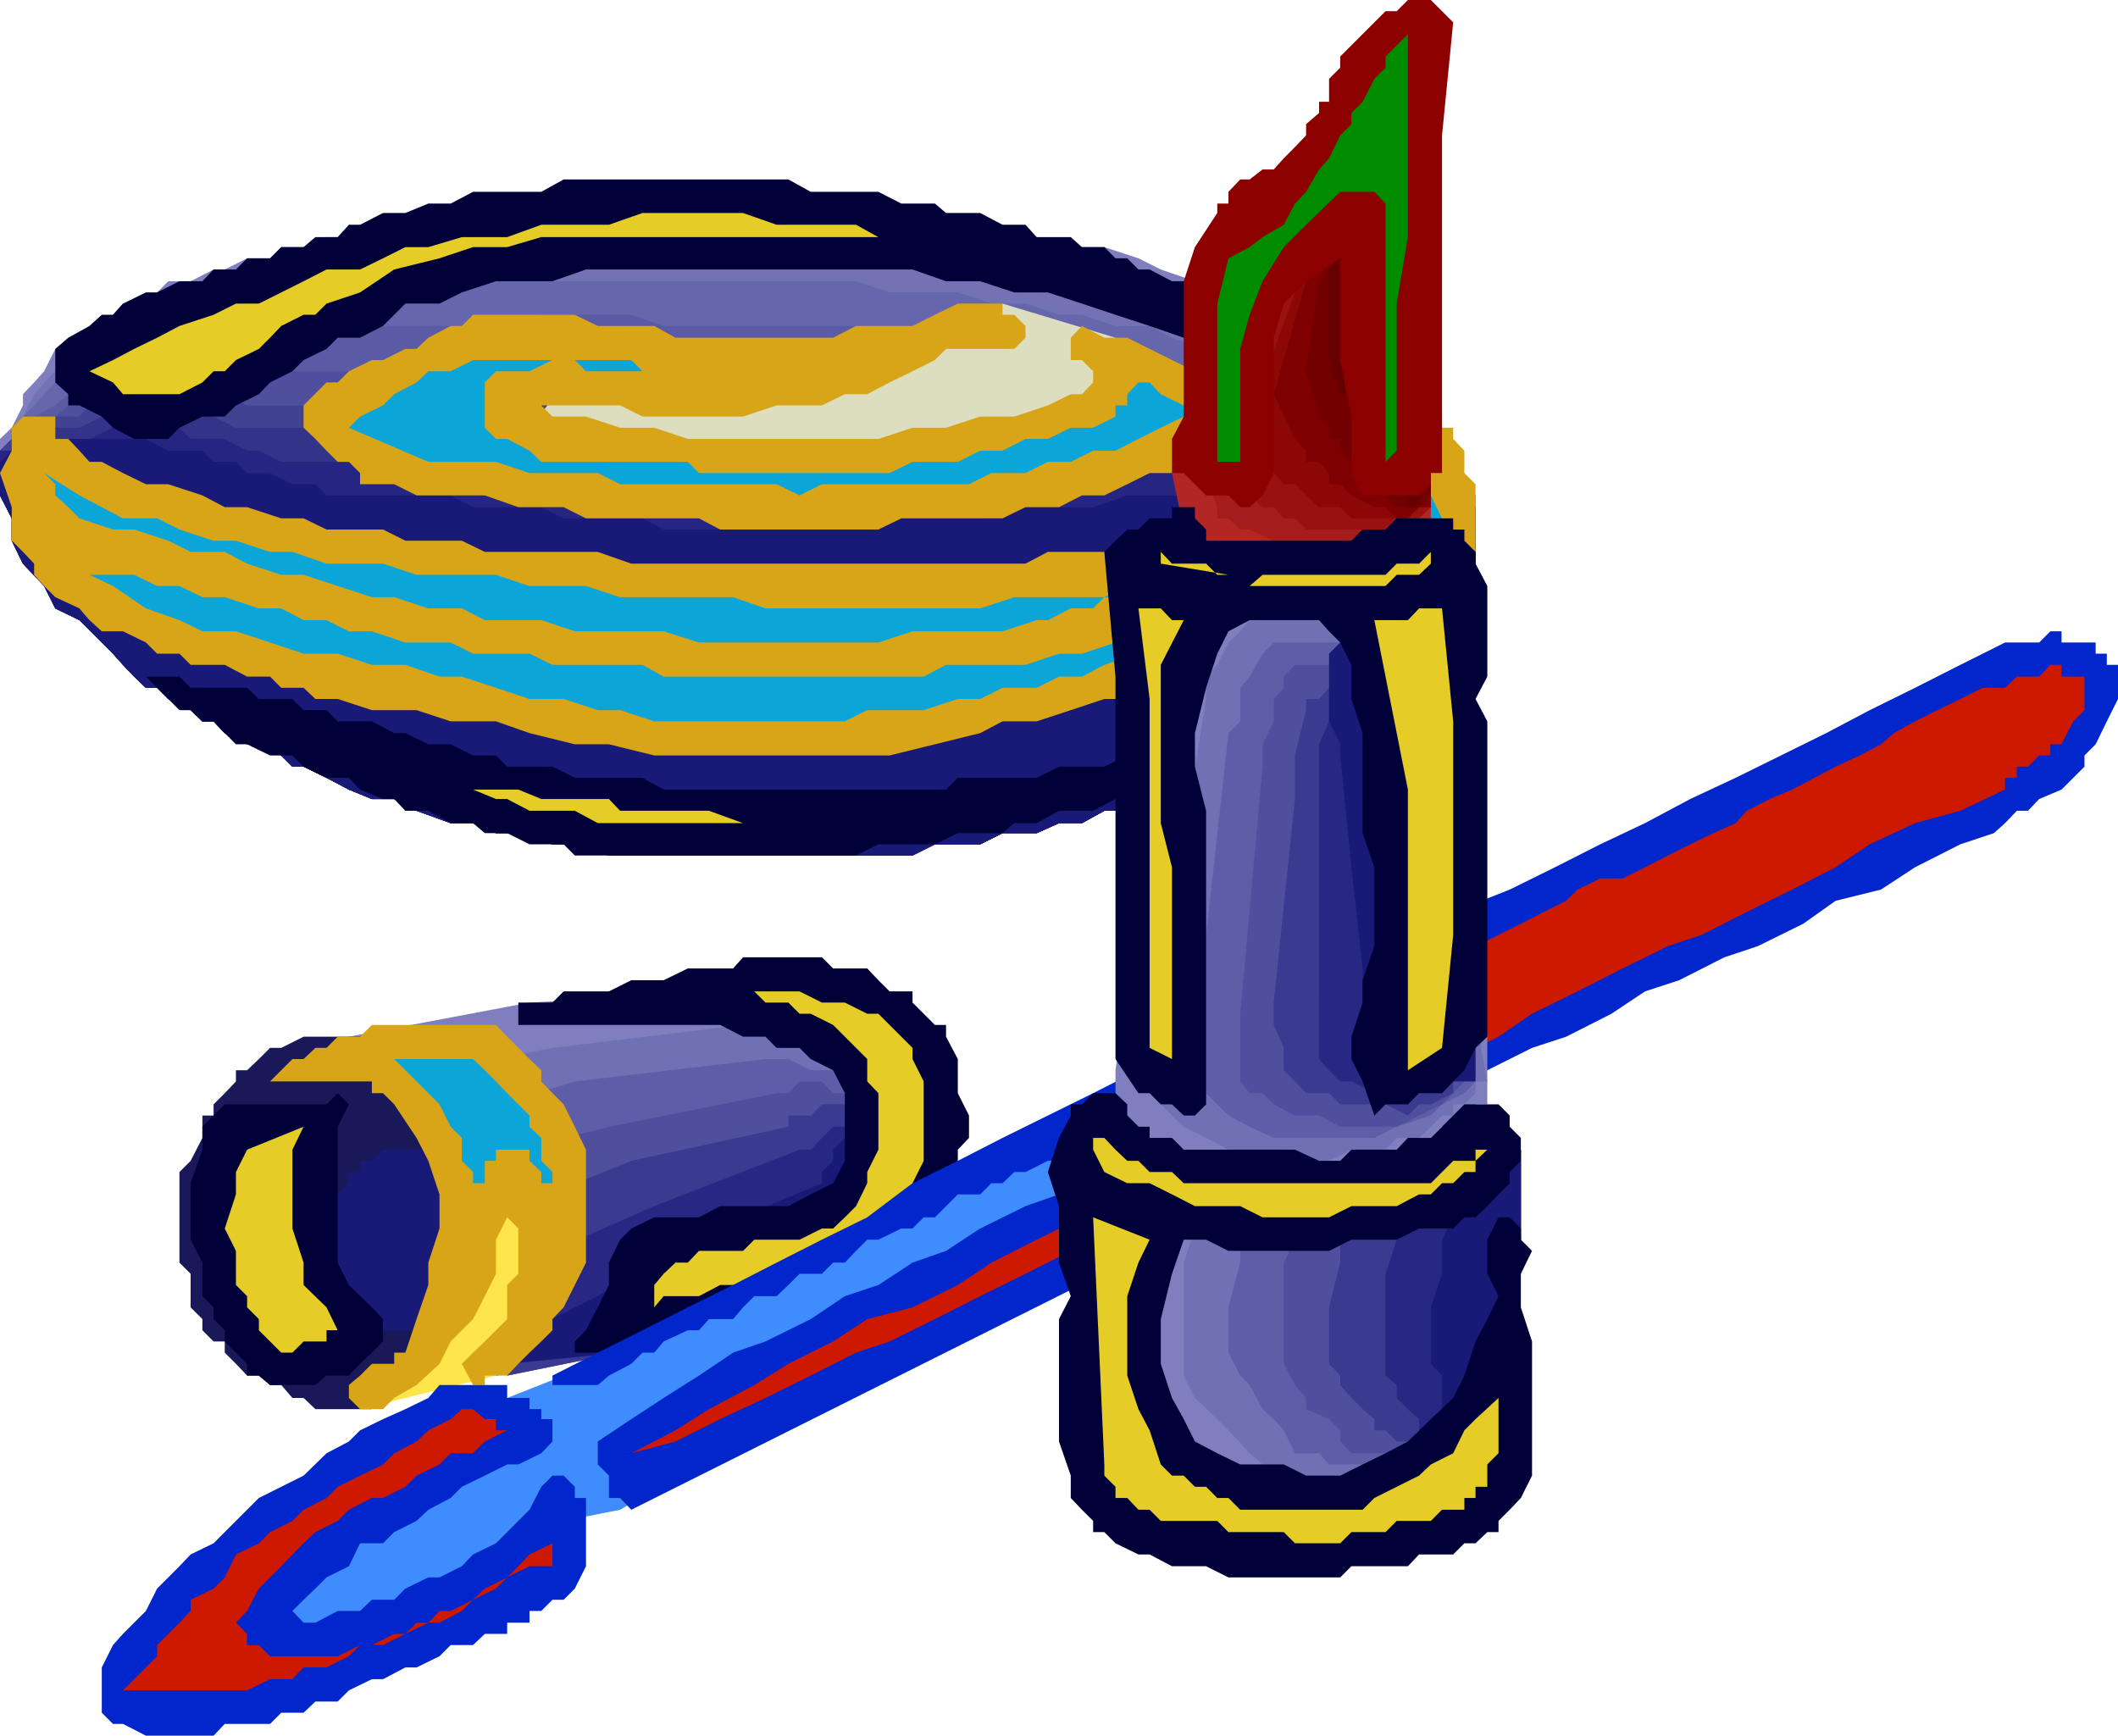
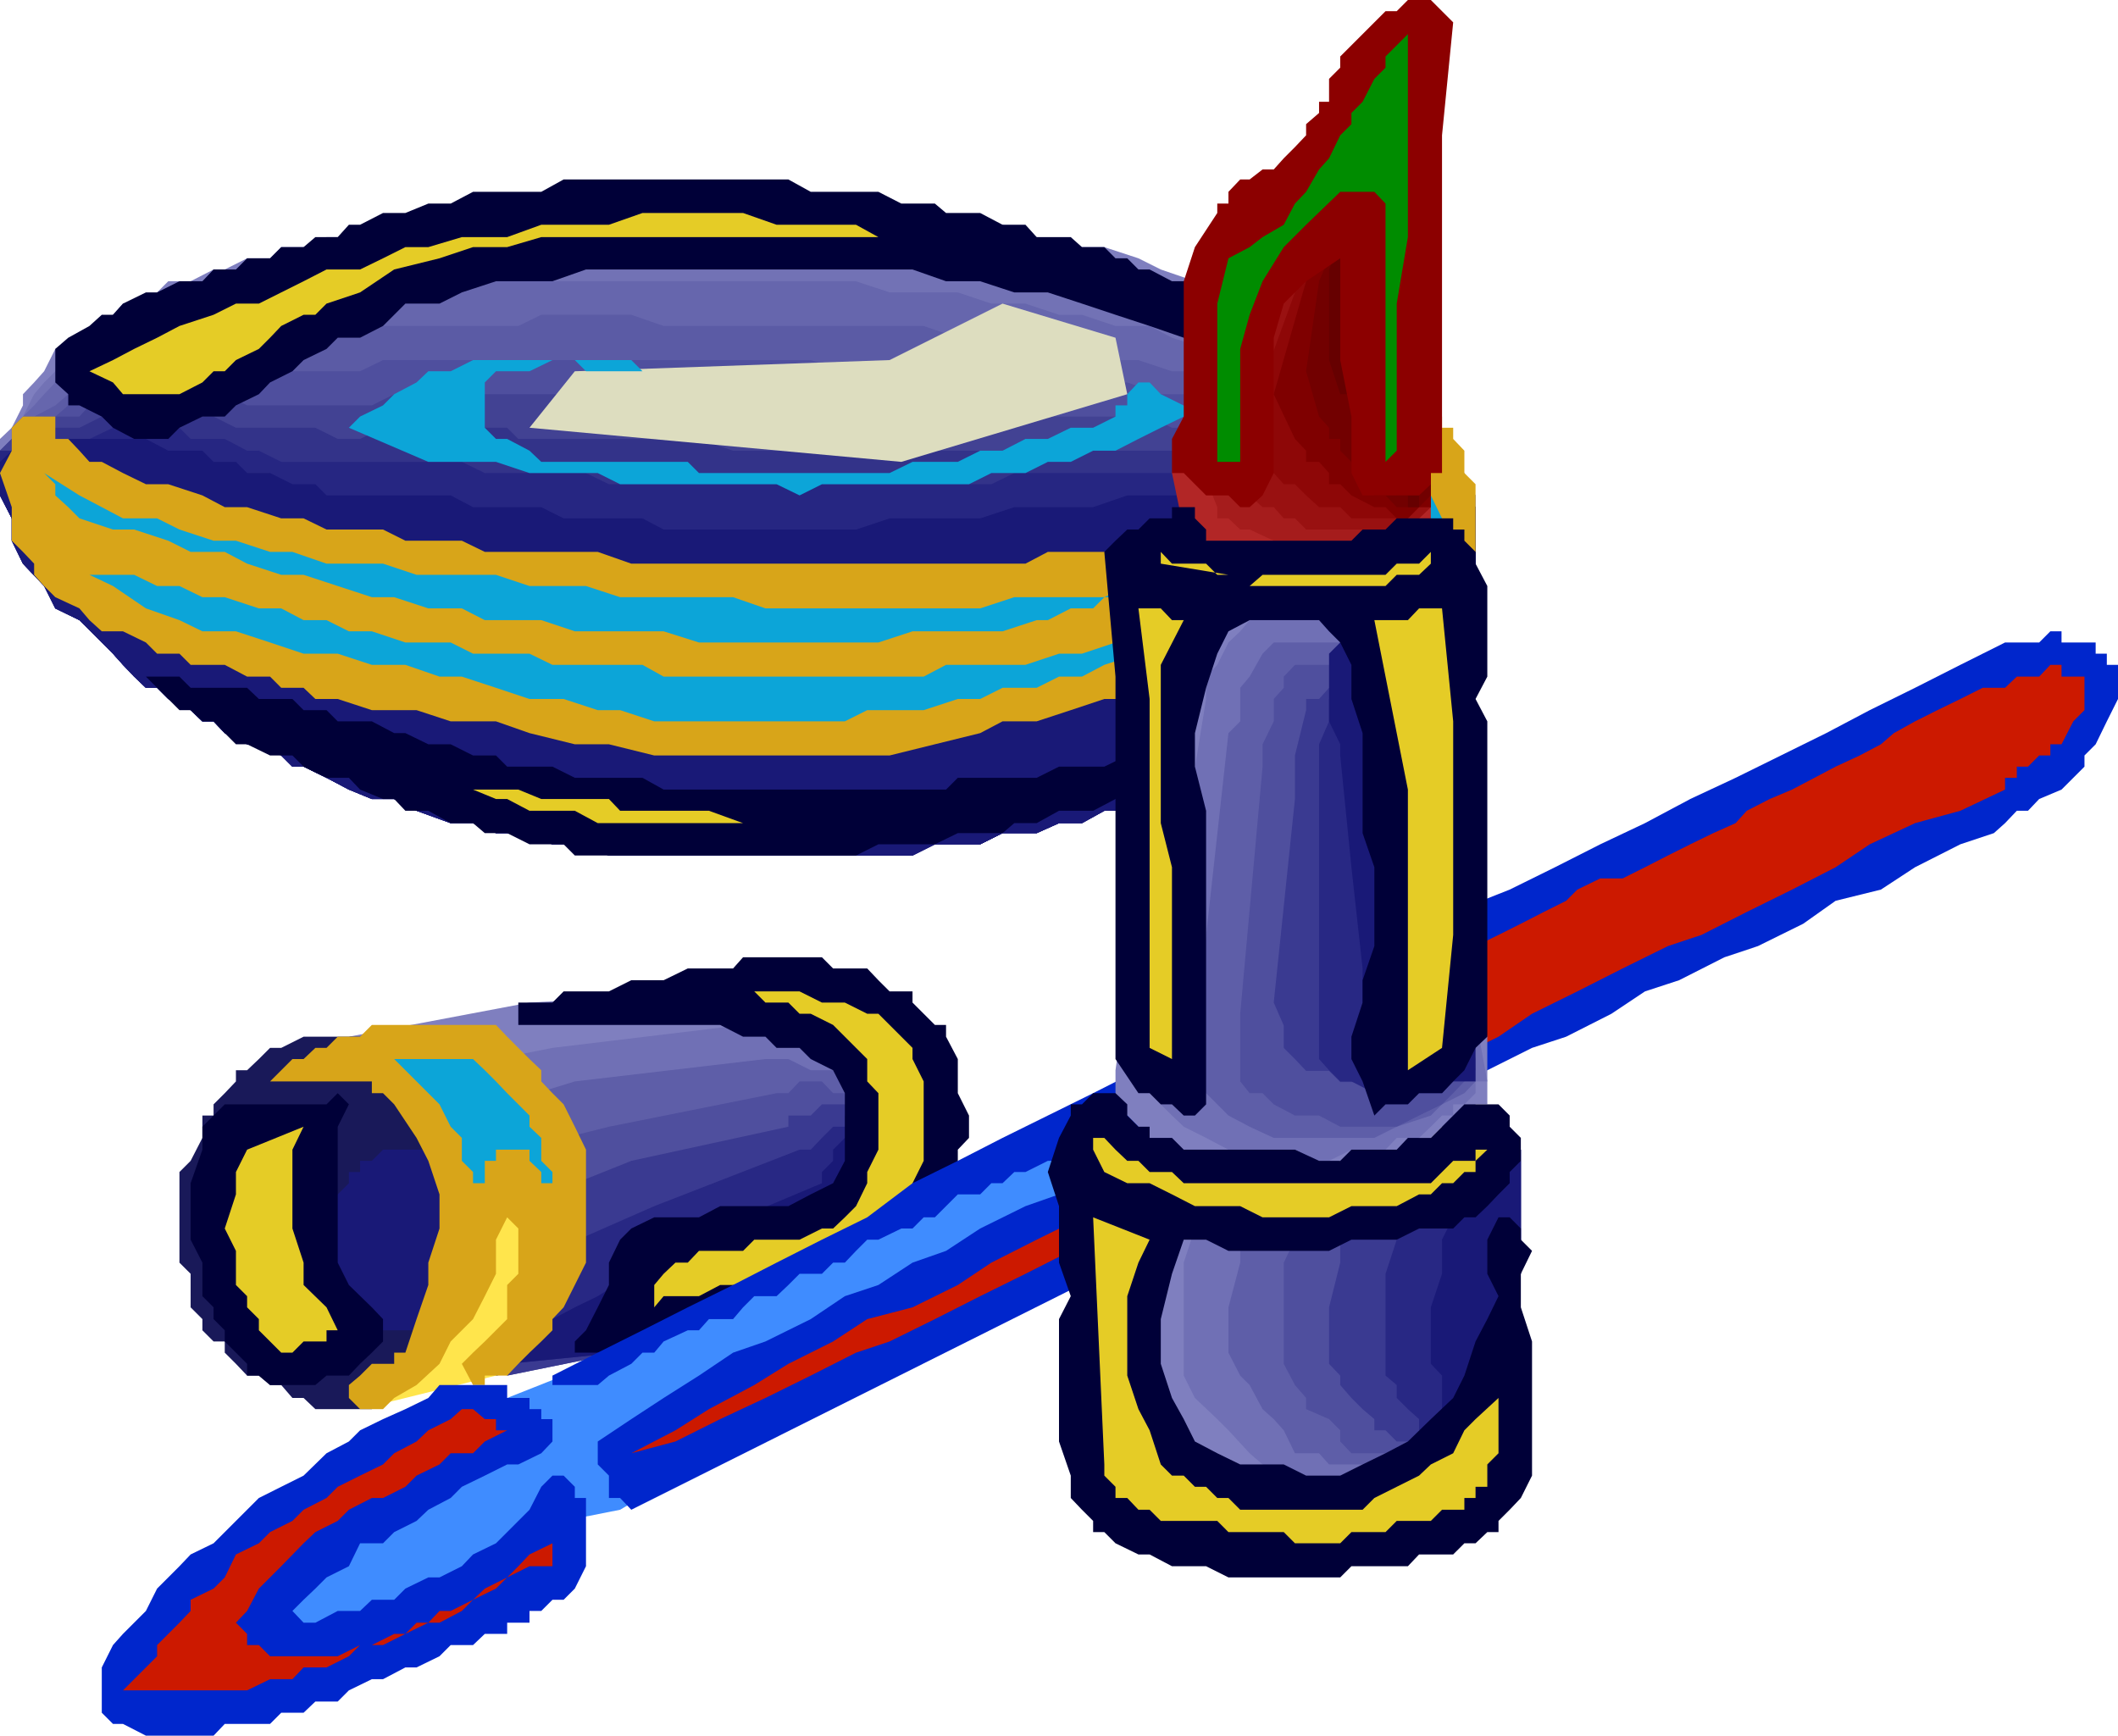
<svg xmlns="http://www.w3.org/2000/svg" width="360" height="295">
  <path fill="#7f7fbf" d="m17.3 109.2 1.903 1.902 1.7 1.898 1.898 2 2 1.902h1.902l1.899 1.899 3.8 1.898 2 1.903h1.899l1.902 2L42 126.5h2l3.8 1.902 1.903 1.899h1.899l3.898 1.898 3.8 2 3.903 1.602H67l3.8 2 5.802 2.101h3.8l3.899 1.7h3.8l5.801 1.898h3.801l5.797 1.902h51.602l3.8-1.902h7.7l3.8-1.898h5.801l3.797-1.7h3.902l3.801-2.101h3.899l1.898-2h3.8l3.903-1.602 1.899-2h3.8l3.899-1.898 1.601-1.899 4.098-1.902h1.703l1.899-1.898 4.101-2 1.7-1.903 5.699-3.797 5.8-3.902 3.801-3.8 3.899-3.798L247 101.5l3.8-3.8V84.2l-1.898-3.798L247 78.5v-1.898l-1.898-2-3.899-1.903-1.902-3.797L237.402 67l-3.8-2-2-1.898-3.801-1.903-3.598-1.898-4.101-3.899L216.5 53.5l-4.098-1.898-5.5-1.903-3.8-1.898-5.801-2-3.801-1.899L187.703 42H182l-5.797-1.7-5.8-2.1h-5.7l-5.8-2h-5.7l-5.8-1.598H90l-3.797 1.597h-9.601l-3.801 2h-7.7l-5.8 2.102H55.5L51.602 42H47.8l-1.899 1.902H42l-3.797 1.899h-1.902l-3.899 2h-3.8L24.8 51.6h-3.899l-1.698 1.9-1.902 1.902-3.801 2-1.898 1.899h-2.2L7.5 63.1 5.8 65l-1.898 2v1.902L2 72.7l-2 1.903V84.2l2 3.903v3.8l1.902 3.899L7.5 99.6l1.902 3.801 4.098 2 3.8 3.797" />
  <path fill="#7272b5" d="m17.3 109.2 1.903 1.902 1.7 1.898 1.898 2 2 1.902h1.902l1.899 1.899 3.8 1.898 2 1.903h1.899l1.902 2L42 126.5h2l3.8 1.902 1.903 1.899h1.899l3.898 1.898 3.8 2 3.903 1.602H67l3.8 2 5.802 2.101h3.8l3.899 1.7h3.8l5.801 1.898h3.801l5.797 1.902h51.602l3.8-1.902h7.7l3.8-1.898h5.801l3.797-1.7h3.902l3.801-2.101h3.899l1.898-2h3.8l3.903-1.602 1.899-2h3.8l3.899-1.898 1.601-1.899 4.098-1.902h1.703l1.899-1.898 4.101-2 1.7-1.903 5.699-3.797 5.8-3.902 3.801-3.8 3.899-3.798L247 101.5l3.8-3.8V84.2l-1.898-1.9L247 80.403l-1.898-3.8-1.899-2-2-1.903-1.902-1.898-3.801-1.899L233.602 67l-3.899-2-3.8-1.898L222 61.199l-3.797-1.898-3.601-1.899-3.801-2h-3.899l-5.699-1.902-3.902-1.898-5.7-1.903-5.8-1.898H180l-3.797-2h-5.8l-5.7-1.899h-5.8l-7.7-1.902h-11.5L134 40.3H99.602L95.8 42H78.5l-3.797 1.902h-9.601l-3.899 1.899h-7.601l-3.899 2h-3.8L44 49.699h-7.7l-1.898 1.903H30.5L28.602 53.5H24.8l-2 1.902-3.598 2H17.3l-2.098 1.899-1.703 1.898h-1.898l-2.2 1.903L7.5 65l-1.7 2-1.898 3.8L2 72.7v1.902l-2 2v7.597l2 3.903v3.8l1.902 3.899L7.5 99.6l1.902 3.801 4.098 2 3.8 3.797" />
  <path fill="#6666ad" d="m17.3 109.2 1.903 1.902 1.7 1.898 1.898 2 2 1.902h1.902l1.899 1.899 3.8 1.898 2 1.903h1.899l1.902 2L42 126.5h2l3.8 1.902 1.903 1.899h1.899l3.898 1.898 3.8 2 3.903 1.602H67l3.8 2 5.802 2.101h3.8l3.899 1.7h3.8l5.801 1.898h3.801l5.797 1.902h51.602l3.8-1.902h7.7l3.8-1.898h5.801l3.797-1.7h3.902l3.801-2.101h3.899l1.898-2h3.8l3.903-1.602 1.899-2h3.8l3.899-1.898 1.601-1.899 4.098-1.902h1.703l1.899-1.898 4.101-2 1.7-1.903 5.699-3.797 5.8-3.902 3.801-3.8 3.899-3.798L247 101.5l3.8-3.8V86.2l-1.898-2v-1.9L247 80.403l-1.898-1.902-1.899-1.898-3.902-2-1.899-1.903-3.8-1.898-2-1.899L227.8 67h-3.598l-4.101-2-3.602-1.898-1.898-1.903H208.8l-3.8-1.898-5.797-1.899-3.8-2h-5.801l-5.7-1.902H180l-5.7-1.898h-5.8l-5.7-1.903h-11.597l-5.703-1.898H82.402L78.5 49.699H67l-3.797 1.903H51.602L47.8 53.5H42l-3.797 1.902h-5.8l-3.801 2h-1.899l-3.902 1.899h-1.899l-1.699 1.898h-1.902l-2.098 1.903H13.5L9.402 65 7.5 67l-1.7 1.902-1.898 1.899L2 72.699v1.903l-2 2v7.597l2 3.903v3.8l1.902 3.899L7.5 99.6l1.902 3.801 4.098 2 3.8 3.797" />
  <path fill="#5b5ba5" d="m17.3 109.2 1.903 1.902 1.7 1.898 1.898 2 2 1.902h1.902l1.899 1.899 3.8 1.898 2 1.903h1.899l1.902 2L42 126.5h2l3.8 1.902 1.903 1.899h1.899l3.898 1.898 3.8 2 3.903 1.602H67l3.8 2 5.802 2.101h3.8l3.899 1.7h3.8l5.801 1.898h3.801l5.797 1.902h51.602l3.8-1.902h7.7l3.8-1.898h5.801l3.797-1.7h3.902l3.801-2.101h3.899l1.898-2h3.8l3.903-1.602 1.899-2h3.8l3.899-1.898 1.601-1.899 4.098-1.902h1.703l1.899-1.898 4.101-2 1.7-1.903 5.699-3.797 5.8-3.902 3.801-3.8 3.899-3.798L247 101.5l3.8-3.8V86.2l-1.898-2L247 82.3l-1.898-1.898-1.899-1.902-2-1.898-1.902-2H235.5l-1.898-1.903-3.899-1.898h-3.8L222 68.902 220.102 67H216.5l-4.098-2h-5.5l-3.8-1.898h-3.899l-5.703-1.903h-5.797l-3.8-1.898h-5.801l-5.7-1.899h-9.601l-5.801-2h-44.2l-5.5-1.902H92l-3.898 1.902h-23l-3.899 2h-11.5l-3.8 1.899h-13.5L30.5 61.199h-7.7l-3.597 1.903h-1.902L15.203 65H13.5l-1.898 2-2.2 1.902-3.601 1.899H3.902L2 72.699v1.903l-2 2v7.597l2 3.903v3.8l1.902 3.899L7.5 99.6l1.902 3.801 4.098 2 3.8 3.797" />
  <path fill="#4f4f9e" d="m17.3 109.2 1.903 1.902 1.7 1.898 1.898 2 2 1.902h1.902l1.899 1.899 3.8 1.898 2 1.903h1.899l1.902 2L42 126.5h2l3.8 1.902 1.903 1.899h1.899l3.898 1.898 3.8 2 3.903 1.602H67l3.8 2 5.802 2.101h3.8l3.899 1.7h3.8l5.801 1.898h3.801l5.797 1.902h51.602l3.8-1.902h7.7l3.8-1.898h5.801l3.797-1.7h3.902l3.801-2.101h3.899l1.898-2h3.8l3.903-1.602 1.899-2h3.8l3.899-1.898 1.601-1.899 4.098-1.902h1.703l1.899-1.898 4.101-2 1.7-1.903 5.699-3.797 5.8-3.902 3.801-3.8 3.899-3.798L247 101.5l3.8-3.8V86.2l-1.898-2L247 82.3l-1.898-1.898h-1.899l-3.902-1.902-1.899-1.898-1.902-2h-3.898l-3.801-1.903H222l-3.797-1.898h-3.601l-3.801-1.899h-3.899L201.203 67h-3.902l-5.7-2h-15.398l-3.8-1.898h-28.801l-5.801-1.903H65.1l-3.898 1.903h-26.8L30.5 65H19.203l-1.902 2h-2.098l-3.601 1.902-2.2 1.899H7.5l-3.598 1.898v1.903H2l-2 2v7.597l2 3.903v3.8l1.902 3.899L7.5 99.6l1.902 3.801 4.098 2 3.8 3.797" />
  <path fill="#424293" d="m17.3 109.2 1.903 1.902 1.7 1.898 1.898 2 2 1.902h1.902l1.899 1.899 3.8 1.898 2 1.903h1.899l1.902 2L42 126.5h2l3.8 1.902 1.903 1.899h1.899l3.898 1.898 3.8 2 3.903 1.602H67l3.8 2 5.802 2.101h3.8l3.899 1.7h3.8l5.801 1.898h3.801l5.797 1.902h51.602l3.8-1.902h7.7l3.8-1.898h5.801l3.797-1.7h3.902l3.801-2.101h3.899l1.898-2h3.8l3.903-1.602 1.899-2h3.8l3.899-1.898 1.601-1.899 4.098-1.902h1.703l1.899-1.898 4.101-2 1.7-1.903 5.699-3.797 5.8-3.902 3.801-3.8 3.899-3.798L247 101.5l3.8-3.8V86.2l-1.898-2L247 82.3l-1.898-1.898h-3.899l-1.902-1.902H235.5l-1.898-1.898h-3.899l-1.902-2H216.5l-4.098-1.903h-13.199l-3.8-1.898h-25l-5.7-1.899H103.5L99.602 67H67l-3.797 1.902H42L38.203 67H22.801l-1.899 1.902h-5.699L13.5 70.801H9.402L7.5 72.699H5.8l-1.898 1.903H2l-2 2v7.597l2 3.903v3.8l1.902 3.899L7.5 99.6l1.902 3.801 4.098 2 3.8 3.797" />
  <path fill="#333389" d="m17.3 109.2 1.903 1.902 1.7 1.898 1.898 2 2 1.902h1.902l1.899 1.899 3.8 1.898 2 1.903h1.899l1.902 2L42 126.5h2l3.8 1.902 1.903 1.899h1.899l3.898 1.898 3.8 2 3.903 1.602H67l3.8 2 5.802 2.101h3.8l3.899 1.7h3.8l5.801 1.898h3.801l5.797 1.902h51.602l3.8-1.902h7.7l3.8-1.898h5.801l3.797-1.7h3.902l3.801-2.101h3.899l1.898-2h3.8l3.903-1.602 1.899-2h3.8l3.899-1.898 1.601-1.899 4.098-1.902h1.703l1.899-1.898 4.101-2 1.7-1.903 5.699-3.797 5.8-3.902 3.801-3.8 3.899-3.798L247 101.5l3.8-3.8V86.2l-1.898-2L247 82.3h-3.797l-2-1.898h-3.8L235.5 78.5h-9.598L222 76.602h-97.398l-5.801-2H88.1l-1.898-1.903h-21.1l-3.899 1.903h-3.8l-3.801-1.903h-13.5L36.3 70.801h-19l-3.8 1.898h-6l-1.7 1.903H3.903l-1.902 2H0v7.597l2 3.903v3.8l1.902 3.899L7.5 99.6l1.902 3.801 4.098 2 3.8 3.797" />
  <path fill="#262682" d="m17.3 109.2 1.903 1.902 1.7 1.898 1.898 2 2 1.902h1.902l1.899 1.899 3.8 1.898 2 1.903h1.899l1.902 2L42 126.5h2l3.8 1.902 1.903 1.899h1.899l3.898 1.898 3.8 2 3.903 1.602H67l3.8 2 5.802 2.101h3.8l3.899 1.7h3.8l5.801 1.898h3.801l5.797 1.902h51.602l3.8-1.902h7.7l3.8-1.898h5.801l3.797-1.7h3.902l3.801-2.101h3.899l1.898-2h3.8l3.903-1.602 1.899-2h3.8l3.899-1.898 1.601-1.899 4.098-1.902h1.703l1.899-1.898 4.101-2 1.7-1.903 5.699-3.797 5.8-3.902 3.801-3.8 3.899-3.798L247 101.5l3.8-3.8V86.2l-1.898-2H247l-3.797-1.9-2-1.898h-68.8l-3.903 1.899h-65l-3.898-1.899h-17.2L78.5 78.5H47.8L44 76.602h-2l-3.797-2h-5.8L30.5 72.699H19.203l-4 1.903h-11.3l-1.903 2H0v7.597l2 3.903v3.8l1.902 3.899L7.5 99.6l1.902 3.801 4.098 2 3.8 3.797" />
  <path fill="#191977" d="m17.3 109.2 1.903 1.902 1.7 1.898 1.898 2 2 1.902h1.902l1.899 1.899 3.8 1.898 2 1.903h1.899l1.902 2L42 126.5h2l3.8 1.902 1.903 1.899h1.899l3.898 1.898 3.8 2 3.903 1.602H67l3.8 2 5.802 2.101h3.8l3.899 1.7h3.8l5.801 1.898h3.801l5.797 1.902h51.602l3.8-1.902h7.7l3.8-1.898h5.801l3.797-1.7h3.902l3.801-2.101h3.899l1.898-2h3.8l3.903-1.602 1.899-2h3.8l3.899-1.898 1.601-1.899 4.098-1.902h1.703l1.899-1.898 4.101-2 1.7-1.903 5.699-3.797 5.8-3.902 3.801-3.8 3.899-3.798L247 101.5l3.8-3.8V86.2l-1.898-2h-3.8l-1.899-1.9H235.5l-1.898-1.898h-3.899l-1.902 1.899h-13.2l-3.8 1.898h-19.2l-5.8 2h-13.399l-5.8 1.903h-15.399L145.5 90h-32.7l-3.597-1.898H95.801L92 86.199H80.402l-3.8-2H55.5l-1.898-1.898h-3.899l-3.8-1.899H42L40.102 78.5H36.3l-1.899-1.898h-5.8l-3.801-2H3.902l-1.902 2L0 78.5v5.7l2 3.902v3.8l1.902 3.899L7.5 99.6l1.902 3.801 4.098 2 3.8 3.797" />
  <path fill="#ddddbf" d="m170.402 51.602 19.2 5.8 2 9.598-38.399 11.5L90 72.7l7.703-9.598 53.5-1.903 19.2-9.597" />
  <path fill="#000038" d="M233.602 65v5.8l-5.801-1.898L222 67l-5.5-3.898-5.7-1.903-3.898-1.898-5.699-1.899-5.8-2-5.801-1.902-5.7-1.898-5.8-1.903h-5.7l-5.8-1.898H160.8l-5.7-2H99.6l-5.699 2H84.3l-5.8 1.898-3.797 1.903h-5.8l-3.801 3.8-3.899 2h-3.8L55.5 59.301l-3.898 1.898-1.899 1.903-3.8 1.898L44 67l-3.898 1.902-1.899 1.899h-3.8L30.5 72.699l-1.898 1.903H22.8l-3.598-1.903-1.902-1.898-3.801-1.899h-1.898V67l-2.2-2v-5.7l2.2-1.898 3.601-2L17.3 53.5h1.902l1.7-1.898 3.898-1.903h1.902l3.797-1.898h3.902l1.899-2h3.8l1.9-1.899h3.902L47.801 42h3.8l2-1.7h3.801l1.899-2.1h1.902l3.899-2h3.8l3.899-1.598h3.8l3.801-2H92l3.8-2.102H134l3.8 2.102h11.5l3.903 2h5.7l1.898 1.597h5.8l3.801 2h3.899l1.902 2.102H182L183.902 42h3.801l1.899 1.902h2l1.898 1.899h1.902l3.801 2h3.899L205 49.699l3.8 1.903 3.602 1.898h4.098l3.602 1.902 4.101 3.899 1.7 1.898 3.8 1.903L233.602 65" />
  <path fill="#e5cc26" d="M155.102 40.3H92L86.203 42h-5.8l-5.7 1.902L67 45.801l-5.797 3.898-5.703 1.903-1.898 1.898h-2L47.8 55.402l-1.899 2L44 59.301l-3.898 1.898-1.899 1.903h-1.902L34.402 65 30.5 67h-9.598l-1.699-2-4-1.898 4-1.903 3.598-1.898 3.902-1.899 3.797-2 5.8-1.902 3.802-1.898H44l3.8-1.903 3.802-1.898 3.898-2h5.703l3.899-1.899 3.8-1.902h3.899l5.699-1.7h7.703L92 38.2h11.5l5.703-2h17.098l5.699 2h13.5l3.8 2.1h5.802" />
-   <path fill="#d8a519" d="M174.3 55.402v2l-1.898 1.899h-11.601l-1.899 1.898-3.8 1.903L151.203 65l-3.8 2h-3.801l-3.899 1.902H132l-5.7 1.899h-17.097l-3.8-1.899H92l1.902 1.899h5.7l5.8 1.898h5.801l5.7 1.903H149.3l5.8-1.903h5.7l5.8-1.898h5.801l5.7-1.899L182 67h1.902l1.899-2v-1.898l-1.899-1.903H182v-3.797l1.902-2 3.801 2h3.899l7.601 3.797 3.899 1.903L205 65l3.8 2 3.602 3.8-1.601 1.9-2 1.902-1.899 2H205l-1.898 1.898h-1.899l-2 1.902h-3.8l-3.801 1.899-3.899 1.898h-3.8l-3.903 2h-5.7l-3.898 1.903h-17.199L149.301 90h-26.899l-3.601-1.898H99.6l-3.8-1.903h-7.7l-5.699-2h-11.6L67 82.301h-5.797v-1.899L59.301 78.5h-1.899L55.5 76.602l-1.898-2-2-1.903v-3.797L55.5 65h1.902l1.899-1.898 3.902-1.903h1.899l3.8-1.898h1.899l2-1.899 3.8-2H78.5l1.902-1.902h17.301l3.899 1.902h9.601l3.598 2h26.8l3.899-2h9.602l3.8-1.902 3.899-1.898h7.601V53.5h2l1.899 1.902" />
  <path fill="#0ca5d8" d="M109.203 63.102h-9.601l-1.899-1.903h-3.8L90 63.102h-5.7L82.403 65v7.7l1.899 1.902h1.902l3.797 2 2 1.898h24.902l1.899 1.902h32.402l3.899-1.902h7.699l3.8-1.898h3.801l3.899-2h3.8L182 72.699h3.8l3.802-1.898v-1.899h2V67l1.898-2h1.902l1.899 2L205 70.8h-3.797l-3.902 1.9-3.801 1.902-3.898 2H185.8L182 78.5h-3.898l-3.801 1.902H168.5l-3.797 1.899h-25l-3.8 1.898L132 82.301h-26.598l-3.8-1.899H90L84.3 78.5H72.8l-13.5-5.8 1.903-1.9 3.899-1.898L67 67l3.8-2 2-1.898h3.802l3.8-1.903h26.899l1.902 1.903" />
  <path fill="#d8a519" d="m17.3 78.5 3.602 1.902 3.899 1.899h3.8l5.801 1.898 3.801 2H42l5.8 1.903h3.802L55.5 90h9.602l3.8 1.902H78.5l3.902 1.899h19.2l5.699 2h67l3.8-2h9.602l5.797-1.899h3.8L203.103 90h3.8l5.5-1.898h4.098l5.5-1.903 3.902-2 3.801-1.898 3.899-1.899 5.699-3.8V70.8h5.8v1.898H247v1.903l1.902 2v3.8l1.899 1.899v11.5l-1.899 2v1.898l-5.699 1.903-3.902 3.8-5.7 2-3.898 1.899-5.5 1.898-6 1.903-5.8 1.898H208.8l-5.7 2-5.8 1.902-5.7 1.899h-3.898L182 120.699l-5.797 1.903h-5.8l-3.801 2-7.7 1.898-7.699 1.902h-40L103.5 126.5h-5.797L90 124.602l-5.7-2h-7.698l-5.801-1.903h-7.598l-5.8-1.898h-3.801l-2-1.899H47.8L45.902 115H42l-3.797-2h-5.8l-1.903-1.898h-3.797l-1.902-1.903-3.899-1.898h-3.601l-2.098-1.899-1.703-2-4.098-1.902L7.5 99.602l-1.7-1.903v-1.898l-1.898-2L2 91.902V86.2l-2-5.797 2-3.8V72.7l1.902-1.898h5.5v3.8h2.2l1.898 2 1.703 1.899h2.098" />
  <path fill="#0ca5d8" d="m84.3 97.7 5.7 1.902h9.602l5.8 1.898h19.2l5.5 1.902h36.5l5.8-1.902h15.301l3.899-1.898h5.699l3.902-1.903h5.7l5.5-1.898 4.097-2 5.5-1.899L225.902 90l3.801-1.898 5.797-1.903 3.8-2 3.903-1.898v1.898l1.899 3.903V90l-1.899 3.8-3.902 2H235.5l-3.898 1.9-5.7 1.902L222 101.5l-3.797 1.902-3.601 2-3.801 1.899H205l-3.797 1.898-3.902 1.903H193.5L187.703 113l-3.8 2H180l-3.797 1.902h-5.8l-3.801 1.899H162.8l-5.8 1.898h-9.598l-3.8 1.903h-32.399l-5.8-1.903h-3.801l-5.801-1.898H90l-5.7-1.899L78.5 115h-3.797l-5.8-2h-5.7l-5.8-1.898h-5.801l-5.7-1.903-5.8-1.898h-5.7l-3.902-1.899-5.7-2-5.597-3.8-4-1.903h7.598l3.902 1.903H30.5l3.902 1.898h3.801L44 103.402h3.8l3.802 2H55.5l3.8 1.899h3.903l5.7 1.898h7.699l3.8 1.903H90L93.902 113h15.301l3.598 2H157l3.8-2h13.5l5.7-1.898h3.902l5.7-1.903 3.898-1.898h3.8l3.903-1.899 5.7-2 3.898-1.902h3.8l3.602-1.898L222 97.699l3.902-3.898H222l-3.797 2H216.5l-4.098 1.898h-5.5l-3.8 1.903H197.3l-1.899 1.898h-7.699l-1.902 1.902H182l-3.898 2h-1.899l-5.8 1.899h-15.301l-5.801 1.898h-30.5l-6-1.898H97.703L92 105.402h-9.598l-3.902-2h-5.7L67 101.5h-3.797l-5.8-1.898-5.801-1.903H47.8L42 95.801l-3.797-2h-5.8l-3.801-1.899L22.8 90h-3.598L13.5 88.102l-1.898-1.903-2.2-2v-1.898L7.5 80.402l6 3.797 3.8 2 3.602 1.903h5.801L30.5 90l5.8 1.902h3.802l5.8 1.899h3.801l5.797 2h9.602l5.699 1.898h13.5" />
  <path fill="#000038" d="m241.203 105.402-1.902 1.899-1.899 3.8-3.8 1.899-2 2-1.899 1.902-3.8 1.899-1.7 1.898-4.101 1.903-1.899 2-3.601 1.898-2.2 1.902h-3.601L205 130.301l-1.898 1.898h-3.899l-3.8 2-1.903 1.602h-3.898l-3.801 2H180l-3.797 2.101h-3.8l-2 1.7H162.8l-3.899 1.898H149.3l-3.801 1.902H97.703l-1.902-1.902H90l-3.797-1.898h-3.8l-2-1.7h-3.801l-3.801-2.101h-3.899l-1.902-2h-1.898l-3.899-1.602-1.902-2H55.5l-3.898-1.898-1.899-1.899h-3.8L42 126.5h-1.898l-1.899-1.898-1.902-2h-1.899l-2-1.903H30.5L24.8 115h5.7l1.902 1.902H42l2 1.899h5.703l1.899 1.898H55.5l1.902 1.903h5.801l3.797 2h1.902l3.899 1.898h3.8l3.801 1.902h3.899l1.902 1.899h7.7l3.8 1.898h11.5l3.598 2h48l2-2h13.402l3.797-1.898h7.703l3.899-1.899h3.8l1.899-1.902h3.902l3.797-1.898 3.8-2h3.602l4.098-1.903 1.703-1.898 3.797-1.899 3.902-1.902 3.801-2 3.899-1.898 1.898-3.801 3.8-1.899h1.903" />
  <path fill="#e5cc26" d="M137.8 139.902h-36.198l-3.899-2.101H90l-3.797-2h-1.902l-3.899-1.602h-3.8 11.5L92 135.801h11.5l1.902 2H120.5l5.8 2.101h11.5" />
  <path fill="#7f7fbf" d="m59.3 176.2 30.7-5.798 34.602-1.902 3.601 1.902 3.797 1.899 3.902 1.898 3.801 2 3.899 1.903 3.8 1.898 1.899 3.8v2l1.902 3.802v9.597L149.301 203l-1.899 5.8-1.902 1.9-3.898 1.902-1.899 2h-3.8L134 216.5h-3.898l-3.801 1.902-1.7 1.899-4.101 1.898h-1.7l-4 2-2 1.903h-1.597L107.301 228l-1.899 1.902H103.5l-19.2 3.899v-2l1.903-1.899V210.7l-1.902-3.797-1.899-5.8-2-3.801L78.5 191.5l-3.797-3.8-3.902-5.798-5.7-3.8-5.8-1.903" />
  <path fill="#7070b5" d="m65.102 183.8 28.8-5.698 32.399-3.903h3.8l3.899 2 3.8 1.903h3.802l2 1.898 3.8 1.902 1.899 1.899v3.898l1.902 3.801v7.7l-1.902 3.8-1.899 3.902-1.902 3.797-3.898 1.903-1.899 2h-3.8L134 216.5h-3.898l-1.899 1.902-3.601 1.899H120.5l-1.7 1.898-4 2-2 1.903h-1.597l-2 1.898h-1.902l-1.899 1.902H103.5l-19.2 3.899 1.903-2v-23L84.301 205l-1.899-3.898-2-3.801-1.902-3.899-3.797-3.8-3.902-3.801-5.7-2" />
  <path fill="#5e5ea8" d="m72.8 191.5 24.903-7.7 32.399-3.8H134l3.8 1.902h5.802l3.8 1.899 1.899 2v5.699l1.902 3.902v3.797L149.301 203l-1.899 3.902-1.902 3.797-3.898 1.903h-1.899l-3.8 2H134l-3.898 1.898-1.899 1.902-3.601 1.899H120.5l-1.7 1.898-4 2-2 1.903h-1.597l-2 1.898h-1.902l-1.899 1.902H103.5l-19.2 3.899 1.903-2v-23L84.301 203l-3.899-7.598-7.601-3.902" />
  <path fill="#4f4f9e" d="m80.402 197.3 23.098-5.8 28.5-5.7h2l1.902-2h3.801l1.899 2h5.8v1.9h1.899v3.8l1.902 3.902v3.797L149.301 203l-1.899 3.902-1.902 3.797-3.898 1.903h-1.899l-3.8 2H134l-3.898 1.898-1.899 1.902-3.601 1.899H120.5l-1.7 1.898-4 2h-2l-1.597 1.903-2 1.898h-1.902l-1.899 1.902-19.199 3.899v-9.602l1.899-5.797v-5.8l-1.899-5.7L84.301 203l-3.899-5.7" />
  <path fill="#3a3a91" d="m88.102 205 19.199-7.7L134 191.5v-1.898h3.8l1.903-1.903h7.7l1.898 1.903v5.8l1.902 3.797-1.902 3.801v3.902L145.5 210.7l-3.898 1.903h-1.899l-1.902 2H134l-3.898 1.898-1.899 1.902h-3.601l-2.2 1.899-3.601 1.898-1.899 2h-4.101l-1.598 1.903-2 1.898h-3.8v1.902l-19.2 3.899v-3.899l1.899-3.8v-7.7l1.898-5.8-1.898-3.801V205" />
  <path fill="#282884" d="M93.902 212.602 111.203 205l24.7-9.598h1.898l1.902-2 1.899-1.902h2v-1.898h3.8l1.899 3.8v13.5L145.5 210.7l-3.898 1.903h-1.899l-1.902 2H134l-3.898 1.898-1.899 1.902h-3.601l-2.2 1.899-3.601 1.898-1.899 2h-4.101l-1.598 1.903h-2L107.301 228h-1.899v1.902l-19.199 1.899v-1.899L88.102 228v-3.8l1.898-2 2-3.798 1.902-1.902v-3.898" />
  <path fill="#191977" d="m101.602 220.3 15.3-9.6 22.801-9.598v-1.903l1.899-1.898v-1.899l2-2V191.5h1.898l1.902-1.898v1.898l1.899 1.902v13.5L145.5 210.7l-3.898 1.903H137.8l-3.801 2-2 1.898h-3.797l-3.601 1.902-2.2 1.899-3.601 1.898h-1.899l-4.101 2-1.598 1.903h-2L107.301 228h-1.899v1.902l-19.199 1.899 1.899-1.899L90 228l2-1.898 1.902-1.903 3.801-2 3.899-1.898" />
  <path fill="#191959" d="M32.402 220.3v1.9l2 2v1.902L36.301 228h1.902v1.902l1.899 1.899 1.898 2h2l1.902 1.601h1.899l1.902 2.2h1.899l2 1.898h9.601l1.899-1.898H67l1.902-2.2h1.899l2-1.601h1.902l1.899-3.899L78.5 228l1.902-3.8 2-2 1.899-3.798v-3.8l1.902-3.903v-3.797l-1.902-5.8-1.899-5.7-2-5.8-3.8-3.801-3.801-3.899-3.899-3.8-5.699-1.903H51.602l-3.801 1.903h-1.899L44 180l-2 1.902h-1.898v1.899l-1.899 2-1.902 1.898v1.903h-1.899v3.8l-2 3.899-1.902 1.898v15.403l1.902 1.898v3.8" />
  <path fill="#191977" d="M57.402 216.5v1.902l1.899 1.899v1.898l1.902 2h2v1.903h11.5v-1.903h1.899l1.898-2 1.902-1.898 2-1.899V205l-2-3.898-3.8-3.801h-1.899l-1.902-1.899h-7.7l-1.898 1.899h-2v1.898h-1.902v1.903L57.402 203l-1.902 2v9.602l1.902 1.898" />
  <path fill="#ffe54c" d="m61.203 239.5 23.098-5.7 1.902-2L90 224.2l2-3.9v-5.698l1.902-3.903L92 206.902V203l-2-1.898h-3.797V203l-1.902 3.902v1.899l-1.899 3.8-2 5.801L78.5 222.2l-3.797 3.903-3.902 3.8-1.899 3.899-3.8 3.8-3.899 1.899" />
  <path fill="#000038" d="m112.8 166.602 4.102-2h7.7l1.699-1.903h13.402l1.899 1.903h5.8l1.899 2 1.902 1.898h3.899v1.902l1.898 1.899 1.902 1.898h1.899v2l2 3.801v5.8l1.902 3.802v3.8l-1.902 2V203l-2 2v1.902l-1.899 1.899-1.902 1.898-1.898 1.903-1.899 2-2 1.898-3.8 3.8h-3.801l-2 1.9H137.8l-1.899 2h-7.699l-1.902 1.902h-7.5L116.902 228h-7.699v1.902h-11.5V228l1.899-1.898 2-3.903 1.898-3.797v-3.8l1.902-3.903 1.899-1.898 3.902-1.899h7.598l3.601-1.902H134l3.8-2 3.802-1.898 2-3.801v-11.5l-2-3.899L137.8 180l-1.899-1.898H132l-1.898-1.903H126.3l-3.899-2h-34.3v-3.797h5.8L95.8 168.5h7.699l3.8-1.898h5.5" />
  <path fill="#e5cc26" d="m149.3 172.3 1.903 1.9 2 2 1.899 1.902V180l1.898 3.8v13.5l-1.898 3.802V203l-1.899 3.902-2 1.899-3.8 1.898-1.903 1.903-1.898 2h-2l-1.899 1.898h-3.8L134 218.402h-11.598l-3.601 1.899h-6l-1.598 1.898v-3.797l1.598-1.902 2-1.898h2.101l1.899-2h7.5l1.902-1.903h7.7l3.8-1.898h1.899l2-1.899L145.5 205l1.902-3.898v-1.903l1.899-3.797v-9.601l-1.899-2V180l-1.902-1.898-1.898-1.903-2-2-3.801-1.898h-1.899L134 170.402h-3.898l-1.899-1.902h7.7l3.8 1.902h3.899l3.8 1.899h1.899" />
  <path fill="#d8a519" d="m95.8 187.7 1.903 3.8 1.899 3.902v19.2l-1.899 3.8-1.902 3.797-1.899 2v1.903L92 228l-2 1.902-1.898 1.899-1.899 2h-3.8v1.601h-2l-1.903-3.601 1.902-1.899 2-1.902 3.801-3.8v-5.798l1.899-1.902v-7.7l-1.899-1.898-1.902 3.797v5.801l-1.899 3.8-2 3.9-3.8 3.8-1.899 3.8-3.902 3.602-3.801 2.2-1.898 1.898h-3.899l-1.902-1.898v-2.2l1.902-1.601 2-2H67v-1.899h1.902l1.899-5.703 2-5.797v-3.8l1.902-5.801V203l-1.902-5.7-2-3.898L67 187.7l-1.898-1.898h-1.899v-2h-17.3l3.8-3.801h1.899l2-1.898H55.5l1.902-1.903h3.801l2-2h21.098l1.902 2 1.899 1.903L90 180l2 1.902v1.899l1.902 2 1.899 1.898" />
  <path fill="#0ca5d8" d="m80.402 180 2 1.902 1.899 1.899 1.902 2 1.899 1.898L90 189.602v1.898l2 1.902v3.899l1.902 1.898v1.903H92v-1.903l-2-1.898v-1.899h-5.7v1.899h-1.898v3.8h-2V199.2l-1.902-1.898v-3.899l-1.898-1.902-1.899-3.8-1.902-1.9L67 180h13.402" />
  <path fill="#000038" d="m59.3 187.7-1.898 3.8v23.102l1.899 3.8 3.902 3.797 1.899 2V228l-1.899 1.902-2 1.899-1.902 2H55.5l-1.898 1.601h-7.7L44 233.801h-2v-2l-1.898-1.899L38.203 228v-1.898l-1.902-1.903v-2l-1.899-1.898v-5.7l-2-3.902v-9.597l2-5.7V191.5l3.801-3.8H55.5l1.902-1.9 1.899 1.9" />
  <path fill="#e5cc26" d="M57.402 226.102H55.5V228h-3.898l-1.899 1.902h-1.902L45.902 228 44 226.102v-1.903l-2-2v-1.898l-1.898-1.899v-5.8l-1.899-3.801L40.102 203v-3.8L42 195.401l9.602-3.902-1.899 3.902V208.8l1.899 5.8v3.801L55.5 222.2l1.902 3.903" />
  <path fill="#3f8cff" d="m86.203 237.602 9.598-3.801 113-55.7 17.101 5.7-36.3 23.101-84.2 49.7-9.601 1.898-44.2 21.102-15.3-3.801 49.902-38.2" />
  <path fill="#0026cc" d="M352.402 109.2h3.801v1.902h1.899V113H360v5.8l-1.898 3.802-1.899 3.898-1.902 1.902v1.899l-3.899 3.898-3.8 1.602-1.899 2h-1.902l-2 2.101-1.899 1.7-5.699 1.898-7.703 3.902-5.797 3.797-7.703 1.903-5.5 3.898-7.7 3.8-5.698 1.9-7.7 3.902-5.8 1.898-5.7 3.8-7.699 3.9-5.8 1.902-7.602 3.8-5.801 3.899-5.797 3.8-7.601 3.801-126.301 63.2-1.899-2H103.5V250.8l-1.898-1.899V245l5.699-3.8 5.5-3.598 6-3.801 5.8-3.899 5.5-1.902 7.7-3.8 5.8-3.9 5.7-1.898 5.8-3.8 5.7-2 5.8-3.801 7.7-3.801 5.699-2 5.8-3.8 5.802-1.9 5.699-3.898 1.902-1.902h3.899l3.8-3.8h1.899l3.601-1.9h2.2l1.898-2h-5.7l-2 2h-5.698l-1.899 1.9h-3.902l-1.899 1.902-1.902 1.898h-3.898l-1.899 1.902h-1.902l-3.801 2-2 1.899h-1.898l-3.801 1.898h-1.899l-2 1.903H168.5L166.602 203H162.8l-2 2-1.899 1.902H157l-1.898 1.899h-1.899l-3.902 1.898h-1.899l-1.902 1.903-1.898 2h-2l-1.899 1.898h-3.8L134 218.402l-2 1.899h-3.797l-1.902 1.898-1.7 2H120.5l-1.7 1.903h-1.898L112.801 228l-1.598 1.902h-2l-1.902 1.899-3.801 2-1.898 1.601h-7.7v-1.601l7.7-3.899 7.601-3.8 7.7-3.903 7.699-3.797 7.398-3.8 7.703-3.903 7.7-3.797 7.699-5.8 7.699-3.801 7.601-3.899 15.399-7.601 7.699-3.899 7.703-3.8 7.598-3.903 7.699-3.797 7.703-3.8 7.399-3.903 7.699-3.797L247 155l9.602-3.8 7.699-3.798L272 143.5l7.602-3.598 7.699-4.101 7.699-3.602 7.703-3.797 7.7-3.8 7.398-3.903 7.699-3.797 7.703-3.902 7.598-3.8h5.8l1.899-1.9h1.902v1.9h2" />
  <path fill="#cc1900" d="M348.5 113h1.902v2h3.899v5.7l-1.899 1.902-2 3.898H348.5v1.902h-1.898l-1.899 1.899h-1.902v1.898h-2v2l-7.598 3.602-7.703 2.101-7.7 3.598-5.8 3.902-7.398 3.797-7.7 3.801-7.699 3.902-5.703 1.899-7.7 3.8-7.698 3.899-7.7 3.8-5.699 3.9L247 180l-7.7 3.8-5.698 3.9-7.7 1.902-7.699 3.8-7.402 3.899-7.7 3.8-5.8 3.899-7.7 3.8-7.601 3.802-7.7 3.898-7.698 3.8-7.7 3.9-7.699 3.8-5.703 1.902-7.7 3.899-7.698 3.8-7.7 3.598-7.601 3.801-7.5 2 7.5-3.898 5.699-3.602 7.703-4.098 5.797-3.601 7.602-3.801 5.8-3.8 7.7-2 7.699-3.798 5.699-3.8 7.703-3.903 7.7-3.797 5.699-1.902 7.699-3.898L205 197.3l5.8-3.899 7.403-3.8h1.899l1.898-1.903V185.8l2.203-2 1.7-1.899h1.898V180l-1.899-1.898-3.902-1.903 3.902-2 3.801-1.898 3.899-1.899 3.8-1.902 3.801-1.898 2-2 3.797-1.903 3.8-1.898 3.903-1.899L258.5 157l3.902-2 3.801-1.898 1.899-1.903 3.898-1.898h3.8l3.802-1.899 3.898-2 3.8-1.902 3.903-1.898 3.797-1.7 1.902-2.101 3.899-2 3.8-1.602 3.801-2 3.598-1.898 4.102-1.899 3.601-1.902 2.2-1.898 3.597-2 3.8-1.903 3.903-1.898 3.797-1.899h3.8l2-1.902h3.802l1.898-2" />
  <path fill="#0026cc" d="M93.902 245 92 247l-3.898 1.902h-1.899l-3.8 1.899-3.903 1.898-1.898 1.903-3.801 2-2 1.898L67 260.402l-1.898 1.899h-3.899l-1.902 3.898-3.801 1.903L53.602 270l-2 1.902-1.899 1.899 1.899 2h2l3.8-2h3.801l2-1.899H67L68.902 270l3.899-1.898h1.902l3.797-1.903 1.902-2 3.899-1.898 1.902-1.899 1.899-1.902L90 256.602l2-3.903 1.902-1.898h1.899l1.902 1.898v1.903h1.899v11.597L97.703 270l-1.902 1.902h-1.899L92 273.801h-2v2h-3.797v1.898h-3.8l-2 1.903h-3.801l-1.899 1.898-3.902 1.902h-1.899l-3.8 2h-1.899l-3.902 1.899-1.899 1.898h-3.8l-2 1.903H47.8L45.902 293h-7.699l-1.902 2H24.8l-3.899-2h-1.699l-1.902-1.898v-7.7l1.902-3.8 1.7-1.903 3.898-3.898L26.703 270l1.899-1.898 1.898-1.903 1.902-2 3.899-1.898 1.902-1.899 1.899-1.902L44 254.602l3.8-1.903 3.802-1.898L55.5 247l3.8-2 1.903-1.898 3.899-1.903 3.8-1.699 3.899-1.898 1.902-2.2h11.5v2.2H90v1.898h2v1.7h1.902v3.8" />
  <path fill="#cc1900" d="m86.203 243.102-3.8 1.898-2 2h-3.801l-1.899 1.902-3.902 1.899-1.899 1.898-3.8 1.903h-1.899l-3.902 2-1.899 1.898-3.8 1.902-2 1.899-3.801 3.898-1.899 1.903L44 270l-2 3.8-1.898 2L42 277.7v1.902h2l1.902 1.898h11.5l3.801-1.898h2L67 277.699h1.902l3.899-1.898 1.902-2h1.899l3.8-1.899 2-1.902 3.801-1.898 1.899-1.903 1.898-2 3.902-1.898v3.898H90l-3.797 1.903L84.301 270l-3.899 1.902-1.902 1.899-3.797 2h-3.902l-1.899 1.898-3.8 1.903h-3.899l-1.902 1.898-3.801 1.902h-3.898l-1.899 2h-3.8L42 287.301H20.902l5.801-5.801v-1.898l1.899-1.903 1.898-1.898 1.902-2v-1.899L36.301 270l1.902-1.898 1.899-3.903L44 262.301l1.902-1.899 3.801-1.902 1.899-1.898 3.898-2 1.902-1.903 3.801-1.898 3.899-1.899L67 247l3.8-2 2-1.898 3.802-1.903L78.5 239.5h1.902l2 1.7h1.899v1.902h1.902" />
  <path fill="#b22626" d="m199.203 80.402 2 9.598 1.899 1.902H205l1.902 1.899h5.5l4.098 2h9.402l3.801-2h3.899l3.8-1.899L239.301 90l3.902-1.898v-7.7l-11.601-47.8-19.2 19-13.199 28.8" />
  <path fill="#a51c1c" d="m203.102 76.602 3.8 9.597v1.903h1.899l2 1.898h1.601l4.098 1.902h17.102l3.8-1.902h1.899l1.902-1.898 2-1.903v-5.797l-11.601-47.8-17 19-11.5 25" />
  <path fill="#911" d="m208.8 72.7 2 9.6h1.602v1.9l2.2 2h1.898l1.703 1.902h1.899L222 90h15.402l1.899-1.898h1.902l2-1.903v-5.797l-11.601-47.8L216.5 49.699l-7.7 23" />
  <path fill="#8e0707" d="m212.402 70.8 2.2 7.7 1.898 1.902 1.703 1.899h1.899L222 84.199l2.203 2h3.598l1.902 1.903h9.598l1.902-1.903h2v-5.797l-11.601-47.8-11.5 17.097-7.7 21.102" />
  <path fill="#7f0000" d="m216.5 67 3.602 7.602 1.898 2V78.5h2.203l1.7 1.902v1.899h1.898l1.902 1.898 3.899 2h1.898l1.902 1.903h1.899l1.902-1.903h2v-5.797l-11.601-47.8L222 47.8 216.5 67" />
  <path fill="#720000" d="m222 63.102 2.203 7.699 1.7 1.898v1.903h1.898v2l1.902 1.898v1.902l1.899 1.899 2 1.898h1.898l1.902 2h3.801l2-2V78.5l-11.601-48-7.399 17.3L222 63.103" />
  <path fill="#600" d="m225.902 61.2 1.899 5.8h1.902v3.8l1.899 3.802V78.5l2 1.902 1.898 1.899 1.902 1.898h1.899v2h1.902V78.5l-9.601-48-5.7 15.3v15.4" />
  <path fill="#7f7fbf" d="M189.602 181.902v5.797l2 1.903 1.898 1.898 3.8 3.902 3.903 1.899 7.598 1.898h15.402l3.598-1.898h7.699l3.8-1.899 1.903-2h2l1.899-1.902H247l1.902-1.898h1.899v-1.903h2v-11.5L235.5 105.402h-1.898l-2-2-3.801-1.902h-1.899L222 99.602h-11.2l-3.898 1.898-1.902 1.902-1.898 3.899-1.899 1.898-2 1.903V113l-9.601 68.902" />
  <path fill="#7070b5" d="M195.402 178.102v5.699l1.899 2v1.898l1.902 1.903 2 1.898 3.797 1.902 3.8 2h5.802l7.398 1.899h3.902l3.801-1.899h5.797l1.902-2h3.801l2-1.902 1.899-1.898H247v-1.903h1.902l1.899-1.898v-2h2l-3.899-21.102v-1.898L247 155l-1.898-9.598-3.899-11.203-1.902-9.597L235.5 115l-1.898-5.8v-1.9h-3.899l-1.902-1.898h-1.899l-3.902-2h-5.5l-4.098 2-1.601 1.899-2 1.898-1.899 3.801-1.902 2v3.8l-9.598 59.302" />
  <path fill="#5e5ea8" d="M203.102 176.2v7.6l1.898 2 1.902 1.9 1.899 1.902 3.601 1.898 4.098 1.902h17.102l3.8-1.902 5.801-1.898 1.899-1.903 3.8-1.898 1.899-2v-1.899l-5.7-30.703v-1.898l-1.898-5.801-2-5.7-1.902-9.398-1.899-7.703-3.8-5.699v-5.8H216.5l-1.898 1.902-2.2 3.898-1.601 1.902v5.7l-2 2-5.7 51.597" />
  <path fill="#4f4f9e" d="M210.8 172.3v11.5l1.602 2h2.2l1.898 1.9 3.602 1.902h4.101l3.598 1.898h9.601l3.801-1.898 3.899-1.903 1.898-1.898 1.902-2 1.899-1.899V180l-7.598-40.098v-2.101l-2-3.602-1.902-5.797-1.899-5.8-1.902-5.7-1.898-3.902-2-3.8-1.899 1.902V113h-9.601l-1.899 2v1.902l-1.703 1.899v3.8l-1.898 3.899v3.8l-3.801 42" />
-   <path fill="#3a3a91" d="M216.5 170.402v3.797l1.703 3.903v3.8l1.899 1.899 1.898 2h3.902l1.899 1.898h7.699l3.8 1.903 1.903-1.903h2l3.797-1.898v-3.899l3.8-3.8v-1.903L239.3 126.5l-1.898-1.898-1.902-3.903-1.898-3.797V115l-2-3.898h-1.899V113h-1.902v3.902h-1.899l-1.699 1.899H222v1.898l-1.898 7.703v7.399l-3.602 34.601" />
+   <path fill="#3a3a91" d="M216.5 170.402l1.703 3.903v3.8l1.899 1.899 1.898 2h3.902l1.899 1.898h7.699l3.8 1.903 1.903-1.903h2l3.797-1.898v-3.899l3.8-3.8v-1.903L239.3 126.5l-1.898-1.898-1.902-3.903-1.898-3.797V115l-2-3.898h-1.899V113h-1.902v3.902h-1.899l-1.699 1.899H222v1.898l-1.898 7.703v7.399l-3.602 34.601" />
  <path fill="#282884" d="M224.203 168.5V180l1.7 1.902 1.898 1.899h1.902l3.899 2h11.5l1.898-2 1.902-1.899v-3.8l1.899-1.903v-2L235.5 115v-2h-1.898l-2-1.898H227.8V115l-1.899 3.8v3.802l-1.699 3.898v42" />
  <path fill="#191977" d="m229.703 147.402 1.899 17.2v13.5l2 1.898 1.898 1.902 1.902 1.899h13.399v-11.5l-17.2-68.899h-2l-1.898 2-1.902 1.899v1.898l-1.899 1.903v11.5l1.899 3.898v1.902l1.902 19" />
  <path fill="#7f7fbf" d="m195.402 206.902-1.902 1.899v5.8l-1.898 7.598v9.602l1.898 3.601 1.902 4.098 3.801 3.602 2 1.898 3.797 3.902 3.8 1.899 3.602 1.898 2.2 1.903h9.601l1.7-1.903h5.699l3.898-1.898 3.8-1.899h1.903l2-1.902H247l1.902-2 1.899-1.898v-1.903l2-1.699v-1.898l1.902-5.801V228l1.899-5.8v-9.598l1.898-1.903v-15.297l-5.7 5.7-3.898 1.898H247l-3.797 2-3.902 1.902-5.7 1.899h-30.5l-7.699-1.899" />
  <path fill="#7070b5" d="M203.102 206.902v1.899l-1.899 5.8v19.2l1.899 3.8 3.8 3.598 1.899 1.903 3.601 3.898 2.2 1.902 3.601 1.899h1.899l1.898 1.898h5.8l1.903-1.898h5.797l1.902-1.899h1.899l3.902-1.902h1.899l1.898-2h1.902l1.899-1.898v-1.903l2-1.699v-4.098l1.902-3.601v-5.7l1.899-3.902V216.5l1.898-3.898v-17.2l-3.797 3.797h-1.902l-2 1.903L247 203l-1.898 2h-3.899l-3.8 1.902-5.801 1.899H210.8l-7.7-1.899" />
  <path fill="#5e5ea8" d="m212.402 206.902-1.601 3.797v3.903l-2 7.597v7.703l2 3.899 1.601 1.601 2.2 4.098 1.898 1.7 1.703 1.902 1.899 3.898h4.101l1.7 1.902H239.3l5.8-1.902 3.801-2 1.899-1.898 2-3.602v-4.098l1.902-3.601 1.899-5.7V216.5l1.898-3.898v-17.2 1.899h-3.797v1.898l-3.902 1.903h-1.899L247 203l-3.797 2-3.902 1.902h-7.7l-3.8 1.899H216.5l-4.098-1.899" />
  <path fill="#4f4f9e" d="M220.102 208.8v1.9l-1.899 3.902V231.8l1.899 3.601 1.898 2.2v1.898l3.902 1.7 1.899 1.902V245l1.902 2h11.5l3.899-2h3.8l1.899-1.898 2-3.602 1.902-4.098v-3.601l1.899-5.7V216.5l1.898-3.898v-17.2l-3.797 3.797h-1.902l-2 1.903-1.899 1.898H247l-3.797 2-3.902 1.902h-5.7l-3.898 1.899h-9.601" />
  <path fill="#3a3a91" d="M227.8 208.8v5.802l-1.898 7.597v9.602l1.899 2v1.601l1.902 2.2 1.899 1.898 2 1.7v1.902h1.898l1.902 1.898H247l1.902-1.898 1.899-1.903 2-1.699 1.902-4.098v-3.601l1.899-5.7v-5.8l1.898-3.801v-21.098 1.899h-3.797v1.898l-1.902 1.903h-2L248.902 203H247l-3.797 2-2 1.902h-3.8l-1.903 1.899h-7.7" />
  <path fill="#282884" d="m237.402 210.7-1.902 5.8v17.3l1.902 1.602v2.2l1.899 1.898 1.902 1.7v1.902h3.899L247 245l1.902-1.898h1.899l2-1.903V239.5l1.902-4.098v-3.601l1.899-5.7v-5.8l1.898-3.801v-21.098l-5.7 5.7-3.898 1.898-3.8 2-3.899 1.902-3.8 3.797" />
  <path fill="#191977" d="M245.102 210.7v5.8l-1.899 5.7v9.6l1.899 2v5.7l1.898 1.7v1.902h3.8l2-1.903V239.5l1.903-4.098v-3.601l1.899-5.7v-5.8l1.898-3.801v-21.098l-5.7 5.7-2 3.898-3.8 1.902-1.898 3.797" />
  <path fill="#8c0000" d="M247 3.8 245.102 23v57.402h-1.899v1.899l-2 1.898h-9.601l-1.899-3.797v-9.601l-1.902-9.602V43.902L222 47.801l-3.797 3.8-1.703 5.801v23l-1.898 3.797-2.2 2h-1.601l-2-2H205l-3.797-3.797h-2v-5.8l2-3.801v-23L203.102 42l3.8-5.8v-1.598h1.899v-2l2-2.102h1.601l2.2-1.7h1.898l1.703-1.898L220.102 25 222 23v-1.898l2.203-1.903v-1.898h1.7v-3.899L227.8 11.5V9.602l7.699-7.7h1.902l1.9-1.902h3.902L247 3.8" />
  <path fill="#008c00" d="m227.8 23 1.903-1.898v-1.903l1.899-1.898 2-3.899L235.5 11.5V9.602l3.8-3.801v34.5l-1.898 11.3v25L235.5 78.5V34.602l-1.898-2H227.8l-5.8 5.597L218.203 42l-3.601 5.8-2.2 5.7-1.601 5.8v19.2h-3.899V51.602l1.899-7.7L212.402 42l2.2-1.7 3.601-2.1 1.899-3.598 1.898-2 2.203-3.801 1.7-1.899L227.8 23" />
  <path fill="#000038" d="M205 91.902h24.703L231.602 90h3.898l1.902-1.898H247V90h1.902v1.902l1.899 1.899v2l2 3.8V115l-2 3.8 2 3.802v53.597l-2 1.903-1.899 3.8-1.902 1.899-1.898 2h-3.899l-1.902 1.898H235.5l-1.898 1.903-2-5.801-1.899-3.801v-3.8l1.899-5.798v-3.8l2-5.801v-13.399l-2-5.8v-17l-1.899-5.801V113l-1.902-3.8-1.899-1.9-1.699-1.898h-11.8l-3.602 1.899-1.899 3.8-1.902 5.801-1.898 7.7v5.699l1.898 7.5v49.898l-1.898 1.903h-1.899l-2-1.903h-1.902l-1.899-1.898H193.5L189.602 180v-65l-1.899-21.2 1.899-1.898 2-1.902h1.898l1.902-1.898h3.801v-1.903h3.899v1.903L205 90v1.902" />
  <path fill="#e5cc26" d="m208.8 97.7-11.5-1.9v-2l1.903 2H205l1.902 1.9h1.899m34.402-3.9v2l-2 1.9h-3.8l-1.903 1.902h-24.7 1.602l2.2-1.903H235.5l1.902-1.898h3.801l2-2m-42 11.601L197.301 113v26.902l1.902 7.5V180l-3.8-1.898V118.8l-1.903-15.399h3.8l1.903 2h2m43.899-1.999 1.898 19.2v36.3l-1.898 19.2-5.801 3.8V134.2l-1.899-9.597L235.5 115l-1.898-9.598h5.699l1.902-2h3.899" />
  <path fill="#000038" d="M201.203 195.402h18.899l4.101 1.899h3.598l1.902-1.899h7.7l1.898-2h3.902l1.899-1.902 3.8-3.8h5.801l1.899 1.902v1.898l1.898 1.902v3.899l-1.898 1.898v1.903L254.703 203l-1.902 2-2 1.902h-1.899L247 208.801h-5.797l-3.8 1.898h-7.7l-3.8 1.903H208.8l-3.8-1.903h-3.797l-2 5.801-1.902 7.7v7.6l1.902 5.802 2 3.597 1.899 3.801 3.8 2 3.899 1.902h7.402l3.797 1.899h5.8l3.802-1.899L235.5 247l3.8-2 3.903-3.8 3.797-3.598 1.902-3.801 1.899-5.801 2-3.8 1.902-3.9-1.902-3.8v-5.8l1.902-3.798h1.899l1.898 1.899v1.898l1.902 1.903-1.902 3.898v5.7l1.902 5.8v22.8l-1.902 3.802-1.898 2-1.899 1.898v1.902h-1.902l-2 1.899h-1.899L247 264.199h-5.797l-1.902 2h-9.598l-1.902 1.903h-19L205 266.199h-5.797l-3.8-2H193.5l-3.898-1.898-1.899-1.899h-1.902V258.5l-1.899-1.898-1.902-2V250.8l-2-5.8v-20.8l2-3.9-2-5.698V205l-1.898-5.8 1.898-5.798 2-3.8v-1.903h1.902l1.899-1.898h3.8l2 1.898v1.903l1.899 1.898h1.902v1.902h3.801l2 2" />
  <path fill="#e5cc26" d="M203.102 201.102h40.101l1.899-1.903 1.898-1.898h3.8l2-1.899h-2v3.797h-1.898L247 201.102h-1.898L243.203 203h-2l-3.8 2h-7.7l-3.8 1.902h-11.301L210.8 205h-7.7l-3.898-2-3.8-1.898h-3.801l-3.899-1.903-1.902-3.797v-2h1.902l1.899 2 2 1.899h1.898l1.902 1.898h3.801l2 1.903h1.899m-7.699 9.598-1.902 3.902-1.898 5.699v13.5l1.898 5.699 1.902 3.602 1.899 5.8 1.902 1.899h2l1.899 1.898H205l1.902 1.903h1.899l2 2h20.8l2-2 3.801-1.903 3.801-1.898 2-1.899L247 247l1.902-3.898 1.899-1.903 3.902-3.597V247l-1.902 1.902v3.797h-2v1.903h-1.899v2h-3.8l-1.899 1.898h-5.8l-1.903 1.902h-5.797l-1.902 1.899h-7.7l-1.898-1.899h-9.402l-1.899-1.902h-9.601l-1.899-1.898H193.5l-1.898-2h-2v-1.903l-1.899-1.898v-1.899l-1.902-42 9.601 3.797" />
</svg>